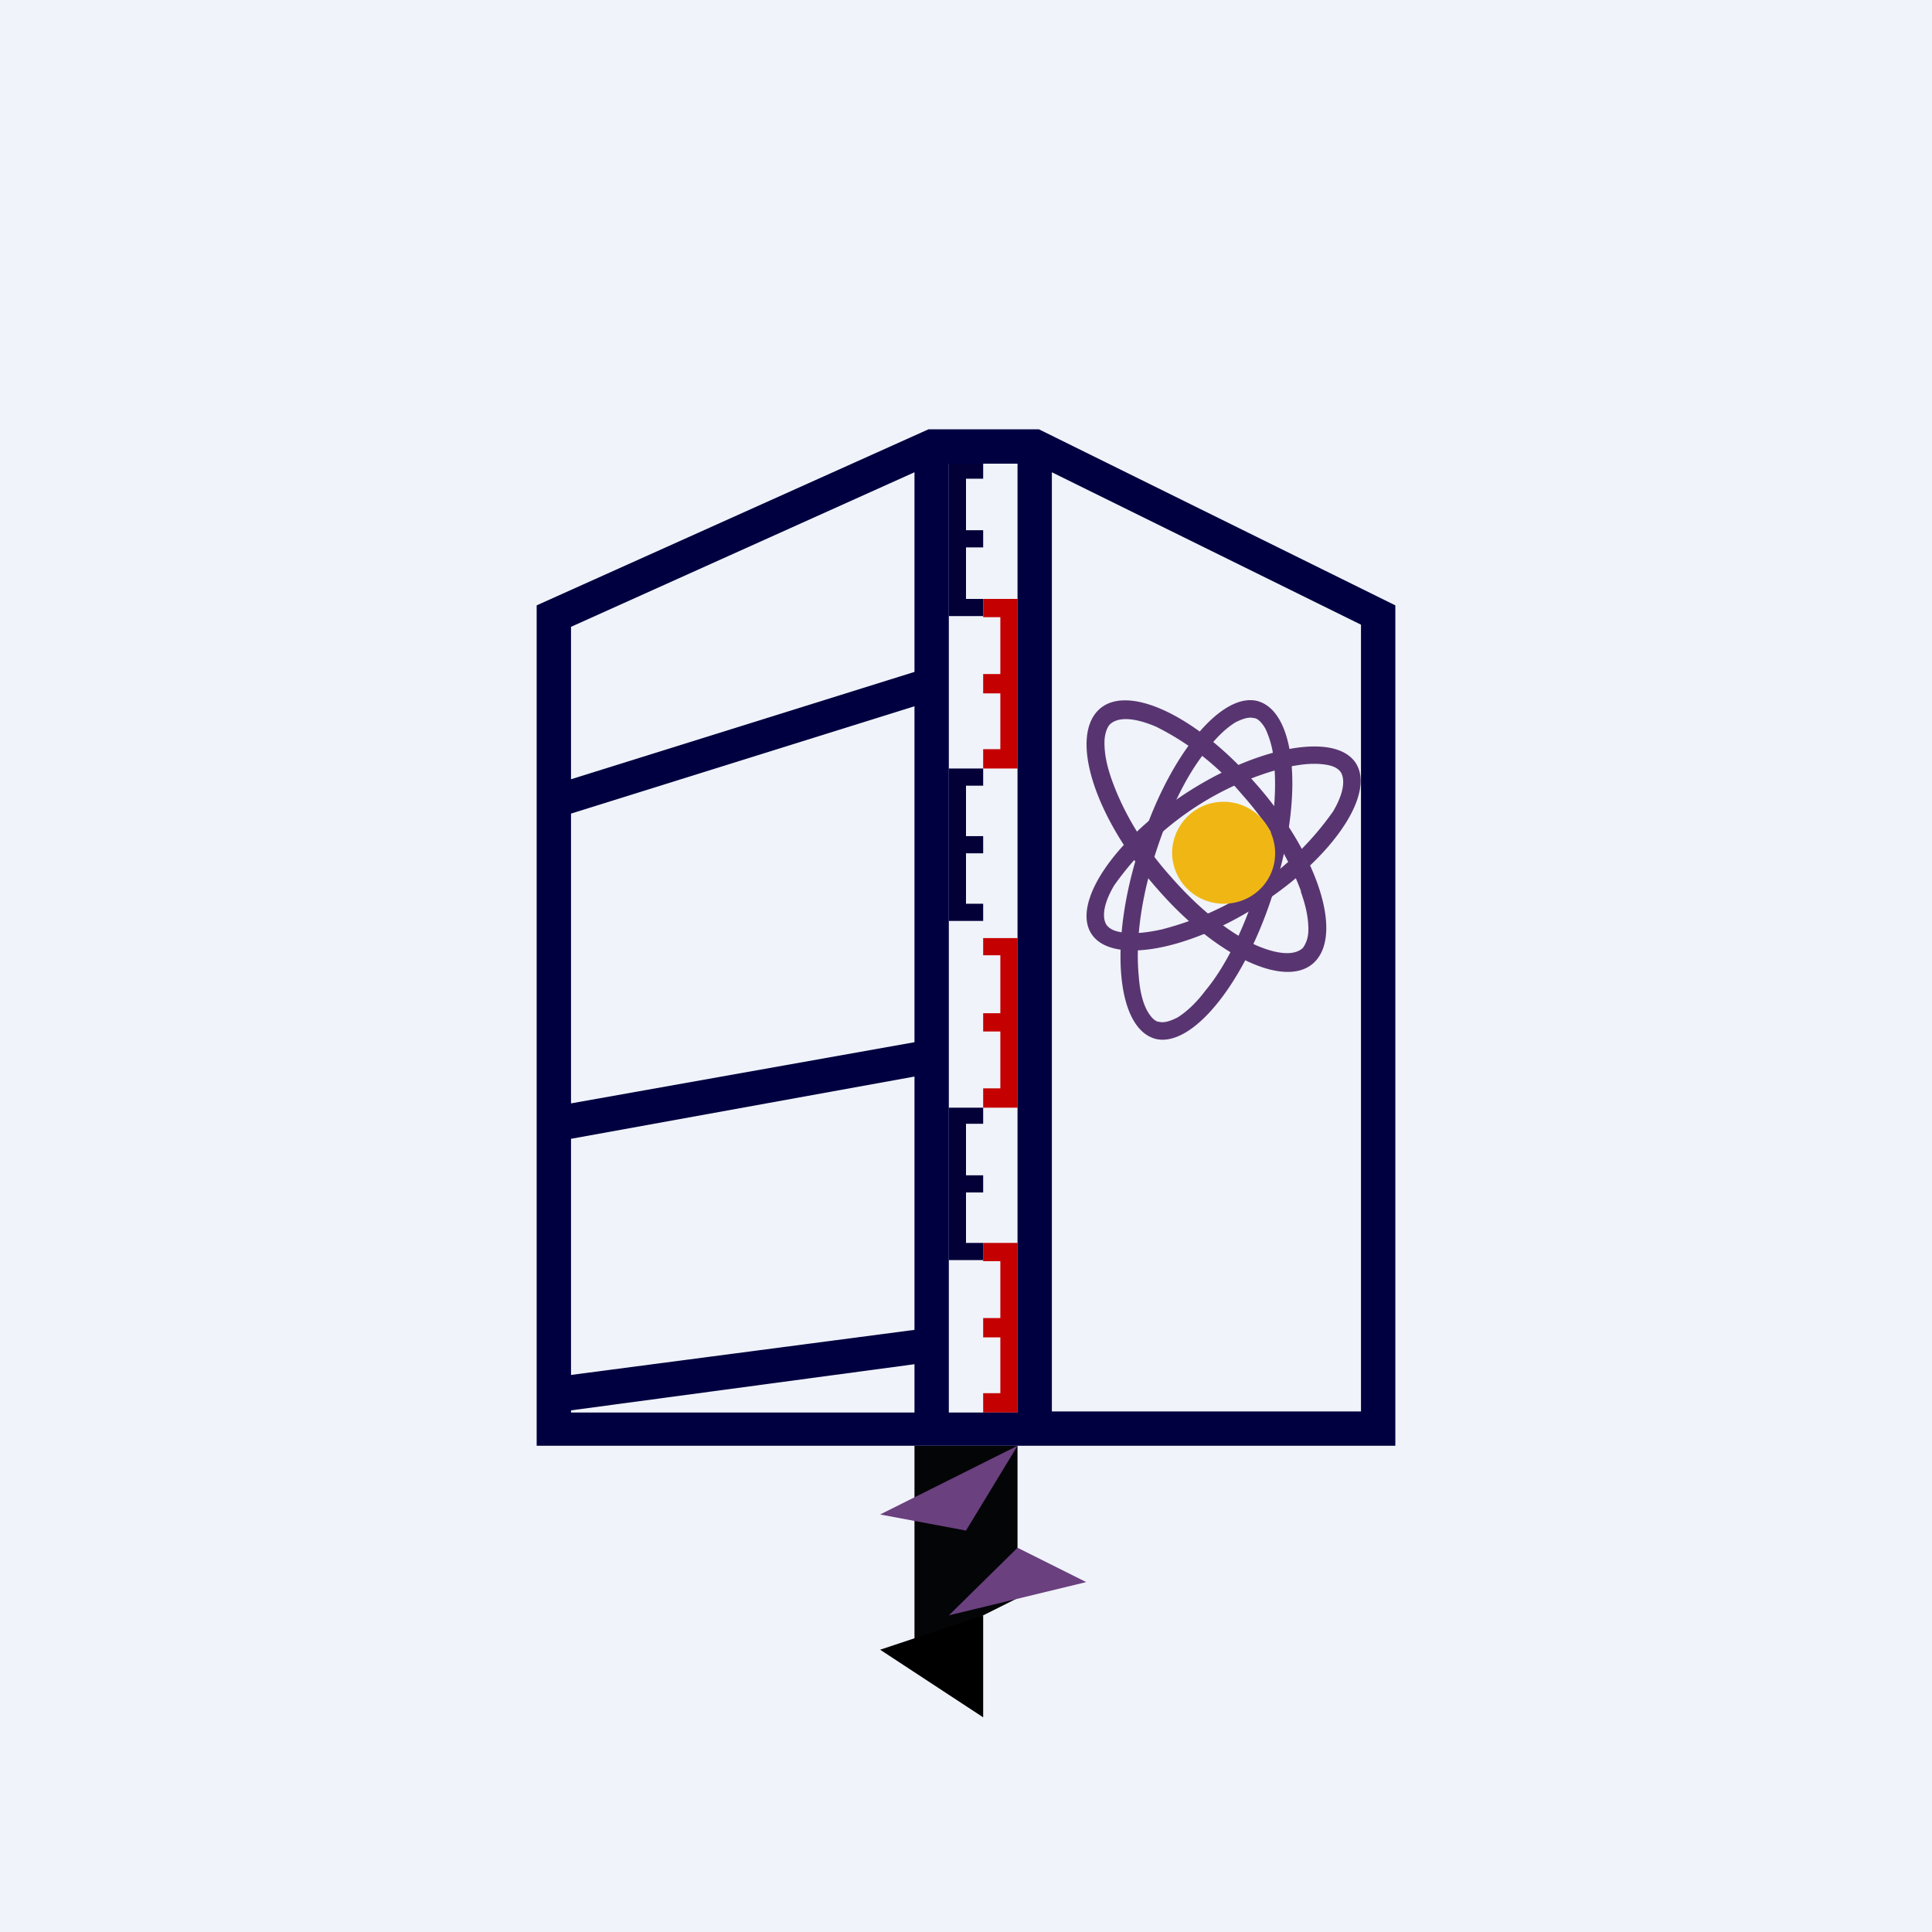
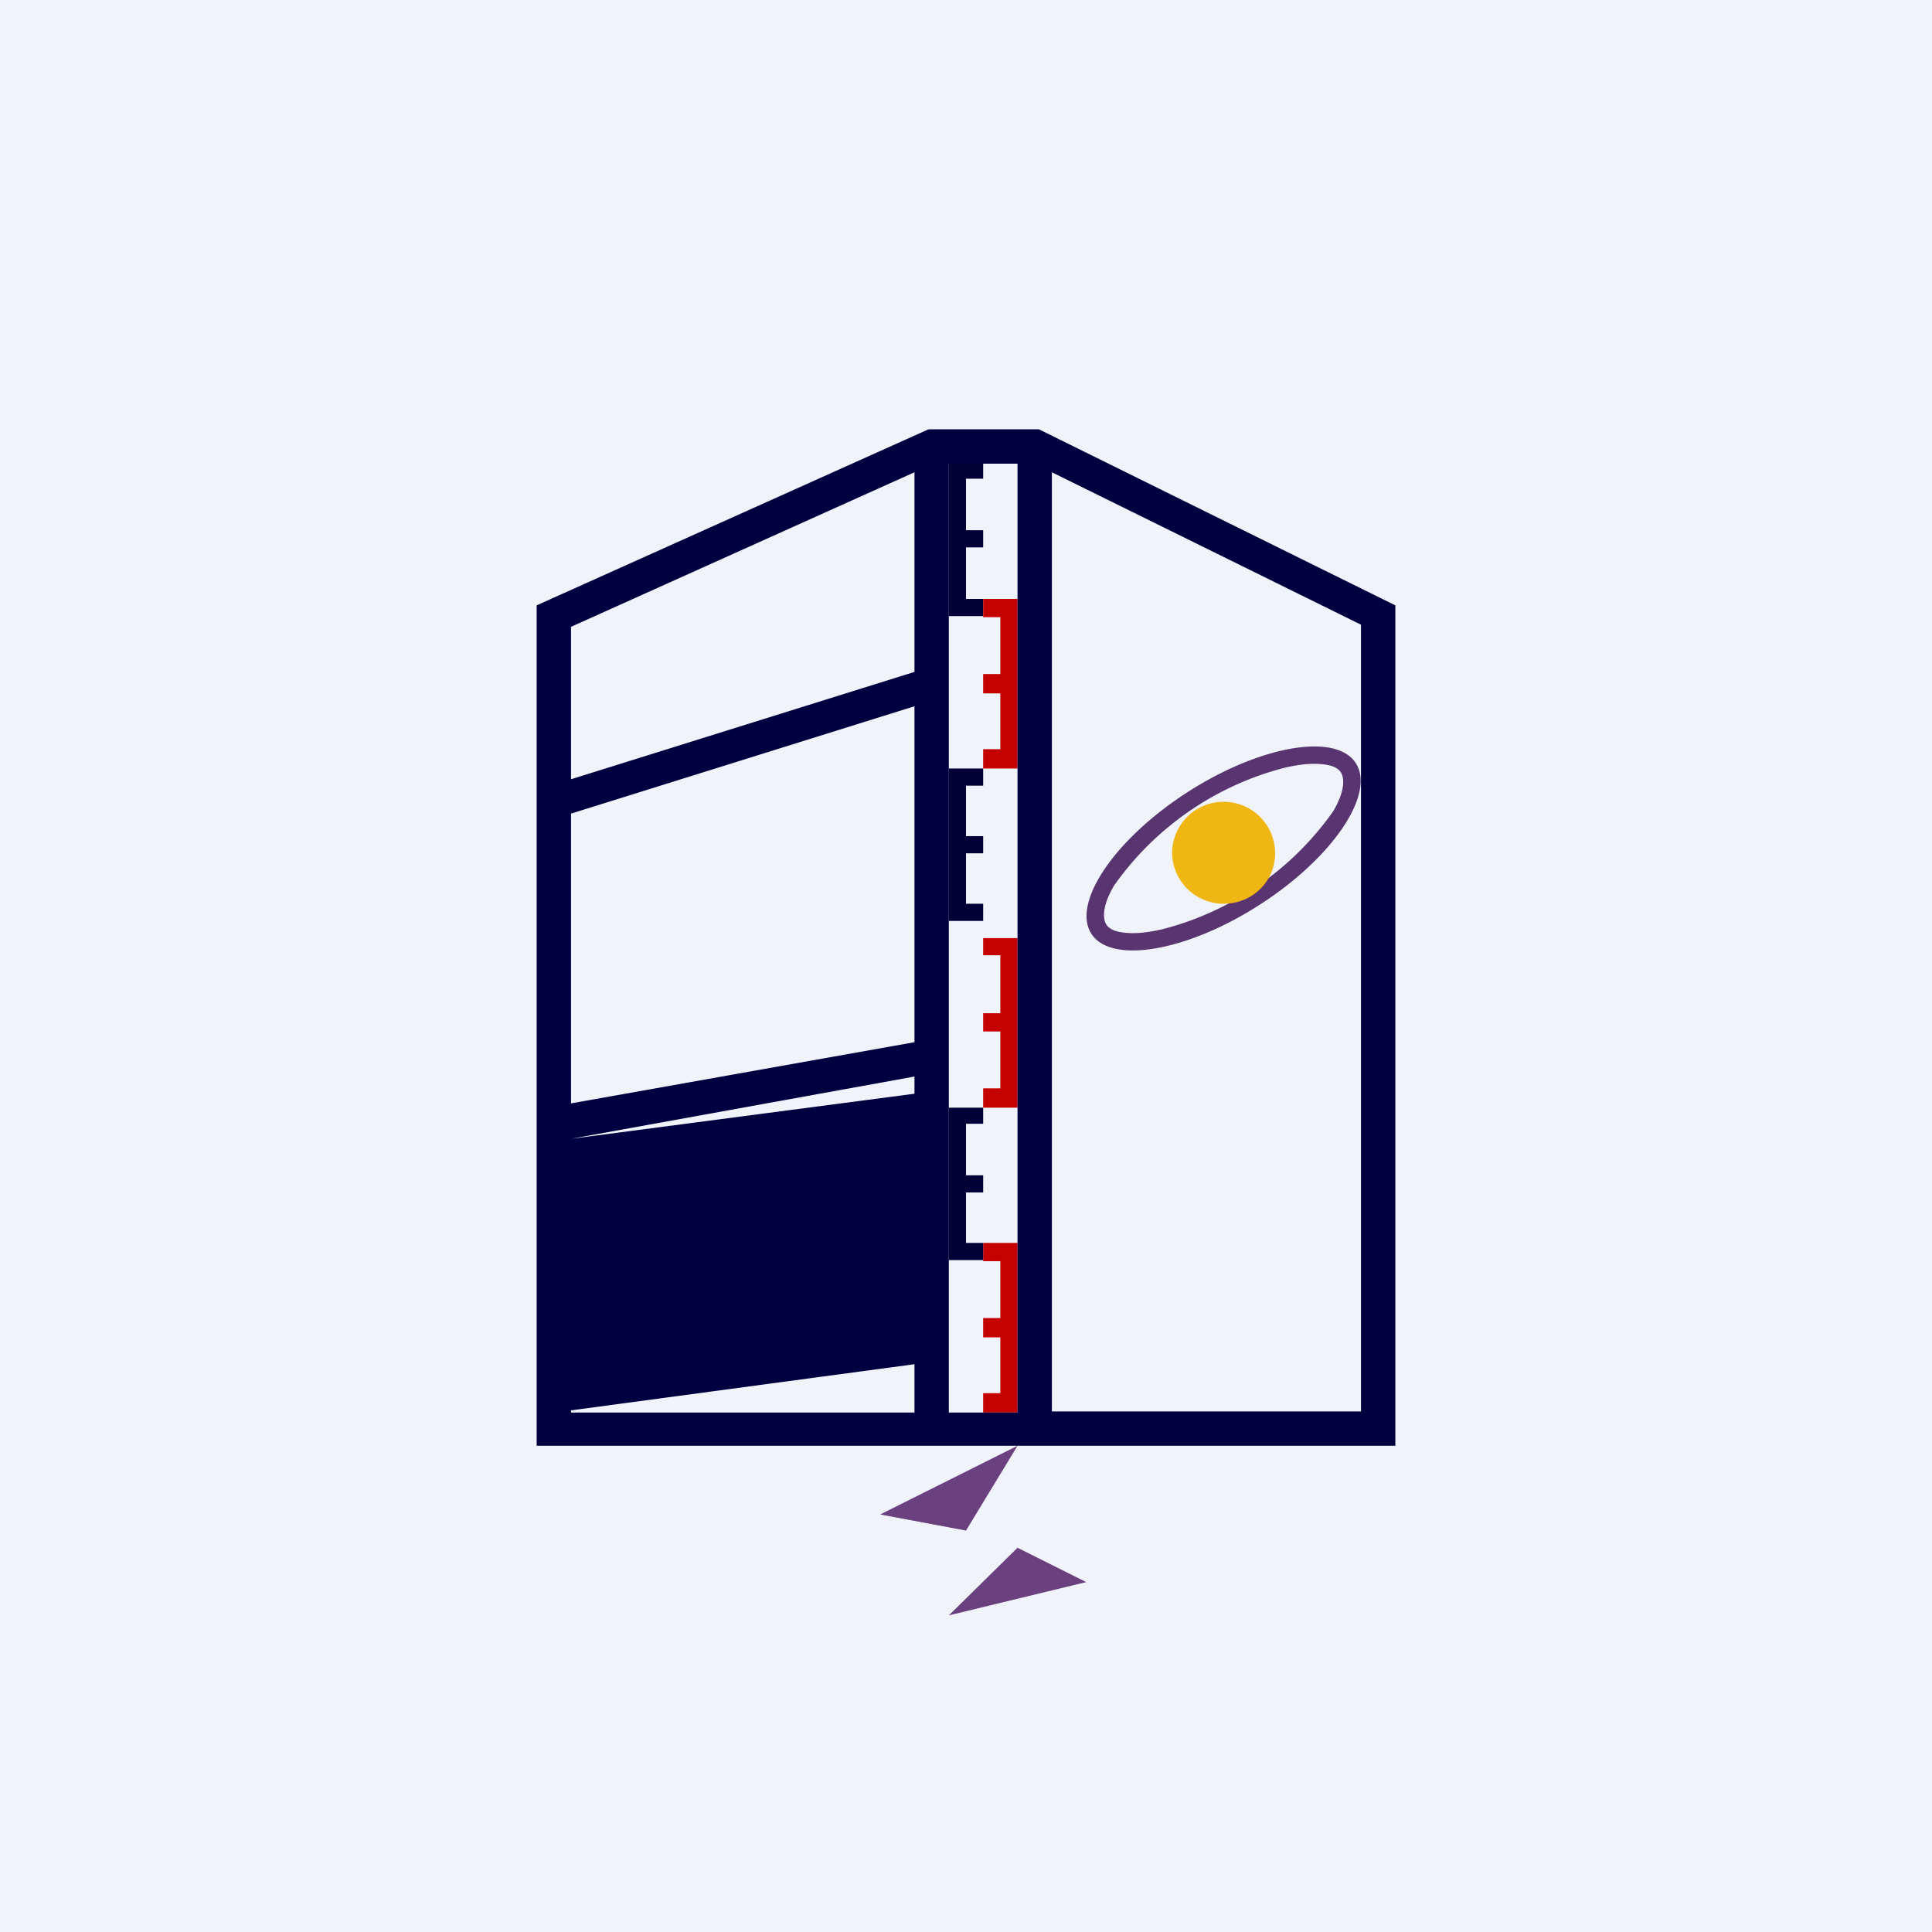
<svg xmlns="http://www.w3.org/2000/svg" width="18" height="18" viewBox="0 0 18 18">
  <path fill="#F0F3FA" d="M0 0h18v18H0z" />
  <path d="M9.16 4.32h-.32v1.42h.32v-.16H9V5.1h.16v-.16H9v-.48h.16v-.15ZM9.16 7.16h-.32v1.42h.32v-.16H9v-.47h.16v-.16H9v-.47h.16v-.16Z" fill="#030038" />
  <path d="M9.16 5.58h.32v1.58h-.32v-.18h.16v-.52h-.16v-.18h.16v-.53h-.16v-.17ZM9.16 8.74h.32v1.58h-.32v-.18h.16v-.53h-.16v-.17h.16V8.9h-.16v-.17ZM9.16 11.58h.32v1.58h-.32v-.18h.16v-.52h-.16v-.18h.16v-.53h-.16v-.17Z" fill="#C40000" />
  <path d="M9.16 10.32h-.32v1.42h.32v-.16H9v-.47h.16v-.16H9v-.48h.16v-.15Z" fill="#030038" />
-   <path d="M8.52 13.47h.96v1.42l-.96.48v-1.9Z" fill="#040507" />
  <path d="m9.48 13.47-1.28.64.8.15.48-.79ZM9.48 14.42l-.64.63 1.28-.31-.64-.32Z" fill="#6A407F" />
-   <path d="m9.16 15.05-.96.32.96.63v-.95Z" />
-   <path fill-rule="evenodd" d="M8.65 4h1.03L13 5.64v7.83H5V5.64L8.65 4Zm-.13.4-3.2 1.44v1.42l3.2-1V4.4Zm0 2.18-3.2 1v2.7l3.2-.57V6.58Zm0 3.45-3.2.58v2.2l3.2-.42v-2.36Zm0 2.68-3.2.43v.02h3.2v-.45Zm.32.45h.64V4.32h-.64v8.84ZM9.8 4.4l2.88 1.42v7.33H9.8V4.4Z" fill="#000040" />
-   <path fill-rule="evenodd" d="M11.23 9.23c.2-.24.37-.6.5-1.02.13-.42.17-.8.14-1.1a.88.88 0 0 0-.08-.32c-.04-.07-.08-.1-.11-.1-.04-.01-.09 0-.17.04-.08.05-.17.13-.26.25-.2.24-.37.6-.5 1.02-.13.42-.17.8-.14 1.1.01.14.04.25.08.32s.08.1.11.1c.04.01.09 0 .17-.04.08-.05.17-.13.26-.25Zm-.46.45c.35.08.85-.55 1.11-1.42.27-.87.19-1.64-.17-1.73-.35-.08-.85.55-1.11 1.42-.27.87-.19 1.64.17 1.73Z" fill="#583571" />
-   <path fill-rule="evenodd" d="M12.12 8.3c-.1-.27-.28-.6-.55-.9a2.5 2.5 0 0 0-.8-.63c-.26-.11-.38-.07-.43-.02-.02.02-.05.08-.05.17 0 .1.02.21.07.35.1.28.28.6.55.9.28.32.56.53.8.64.26.11.38.07.43.02.02-.03.05-.08.05-.17 0-.1-.02-.21-.07-.35Zm.14.65c.25-.28 0-1.02-.57-1.66-.56-.64-1.22-.94-1.47-.66-.25.28 0 1.02.57 1.66.56.64 1.22.94 1.47.66Z" fill="#583571" />
+   <path fill-rule="evenodd" d="M8.65 4h1.03L13 5.64v7.83H5V5.64L8.65 4Zm-.13.4-3.2 1.44v1.42l3.2-1V4.4Zm0 2.18-3.2 1v2.7l3.2-.57V6.58Zm0 3.45-3.2.58l3.2-.42v-2.36Zm0 2.68-3.2.43v.02h3.2v-.45Zm.32.45h.64V4.32h-.64v8.84ZM9.8 4.4l2.88 1.42v7.33H9.8V4.4Z" fill="#000040" />
  <path fill-rule="evenodd" d="M10.82 8.66a2.8 2.8 0 0 0 1.6-1.1c.13-.22.1-.34.06-.38-.03-.03-.07-.05-.16-.06-.1-.01-.2 0-.34.03a2.8 2.8 0 0 0-1.6 1.1c-.13.22-.1.34-.06.38.03.03.07.05.16.06.1.01.2 0 .34-.03Zm-.62.08c.24.25.98.08 1.64-.38.66-.46 1-1.04.76-1.29s-.98-.08-1.64.38c-.66.46-1 1.04-.76 1.29Z" fill="#583571" />
  <path d="M11.88 7.95c0 .26-.21.47-.48.47a.48.48 0 0 1-.48-.47c0-.26.21-.48.48-.48s.48.22.48.48Z" fill="#F0B714" />
</svg>